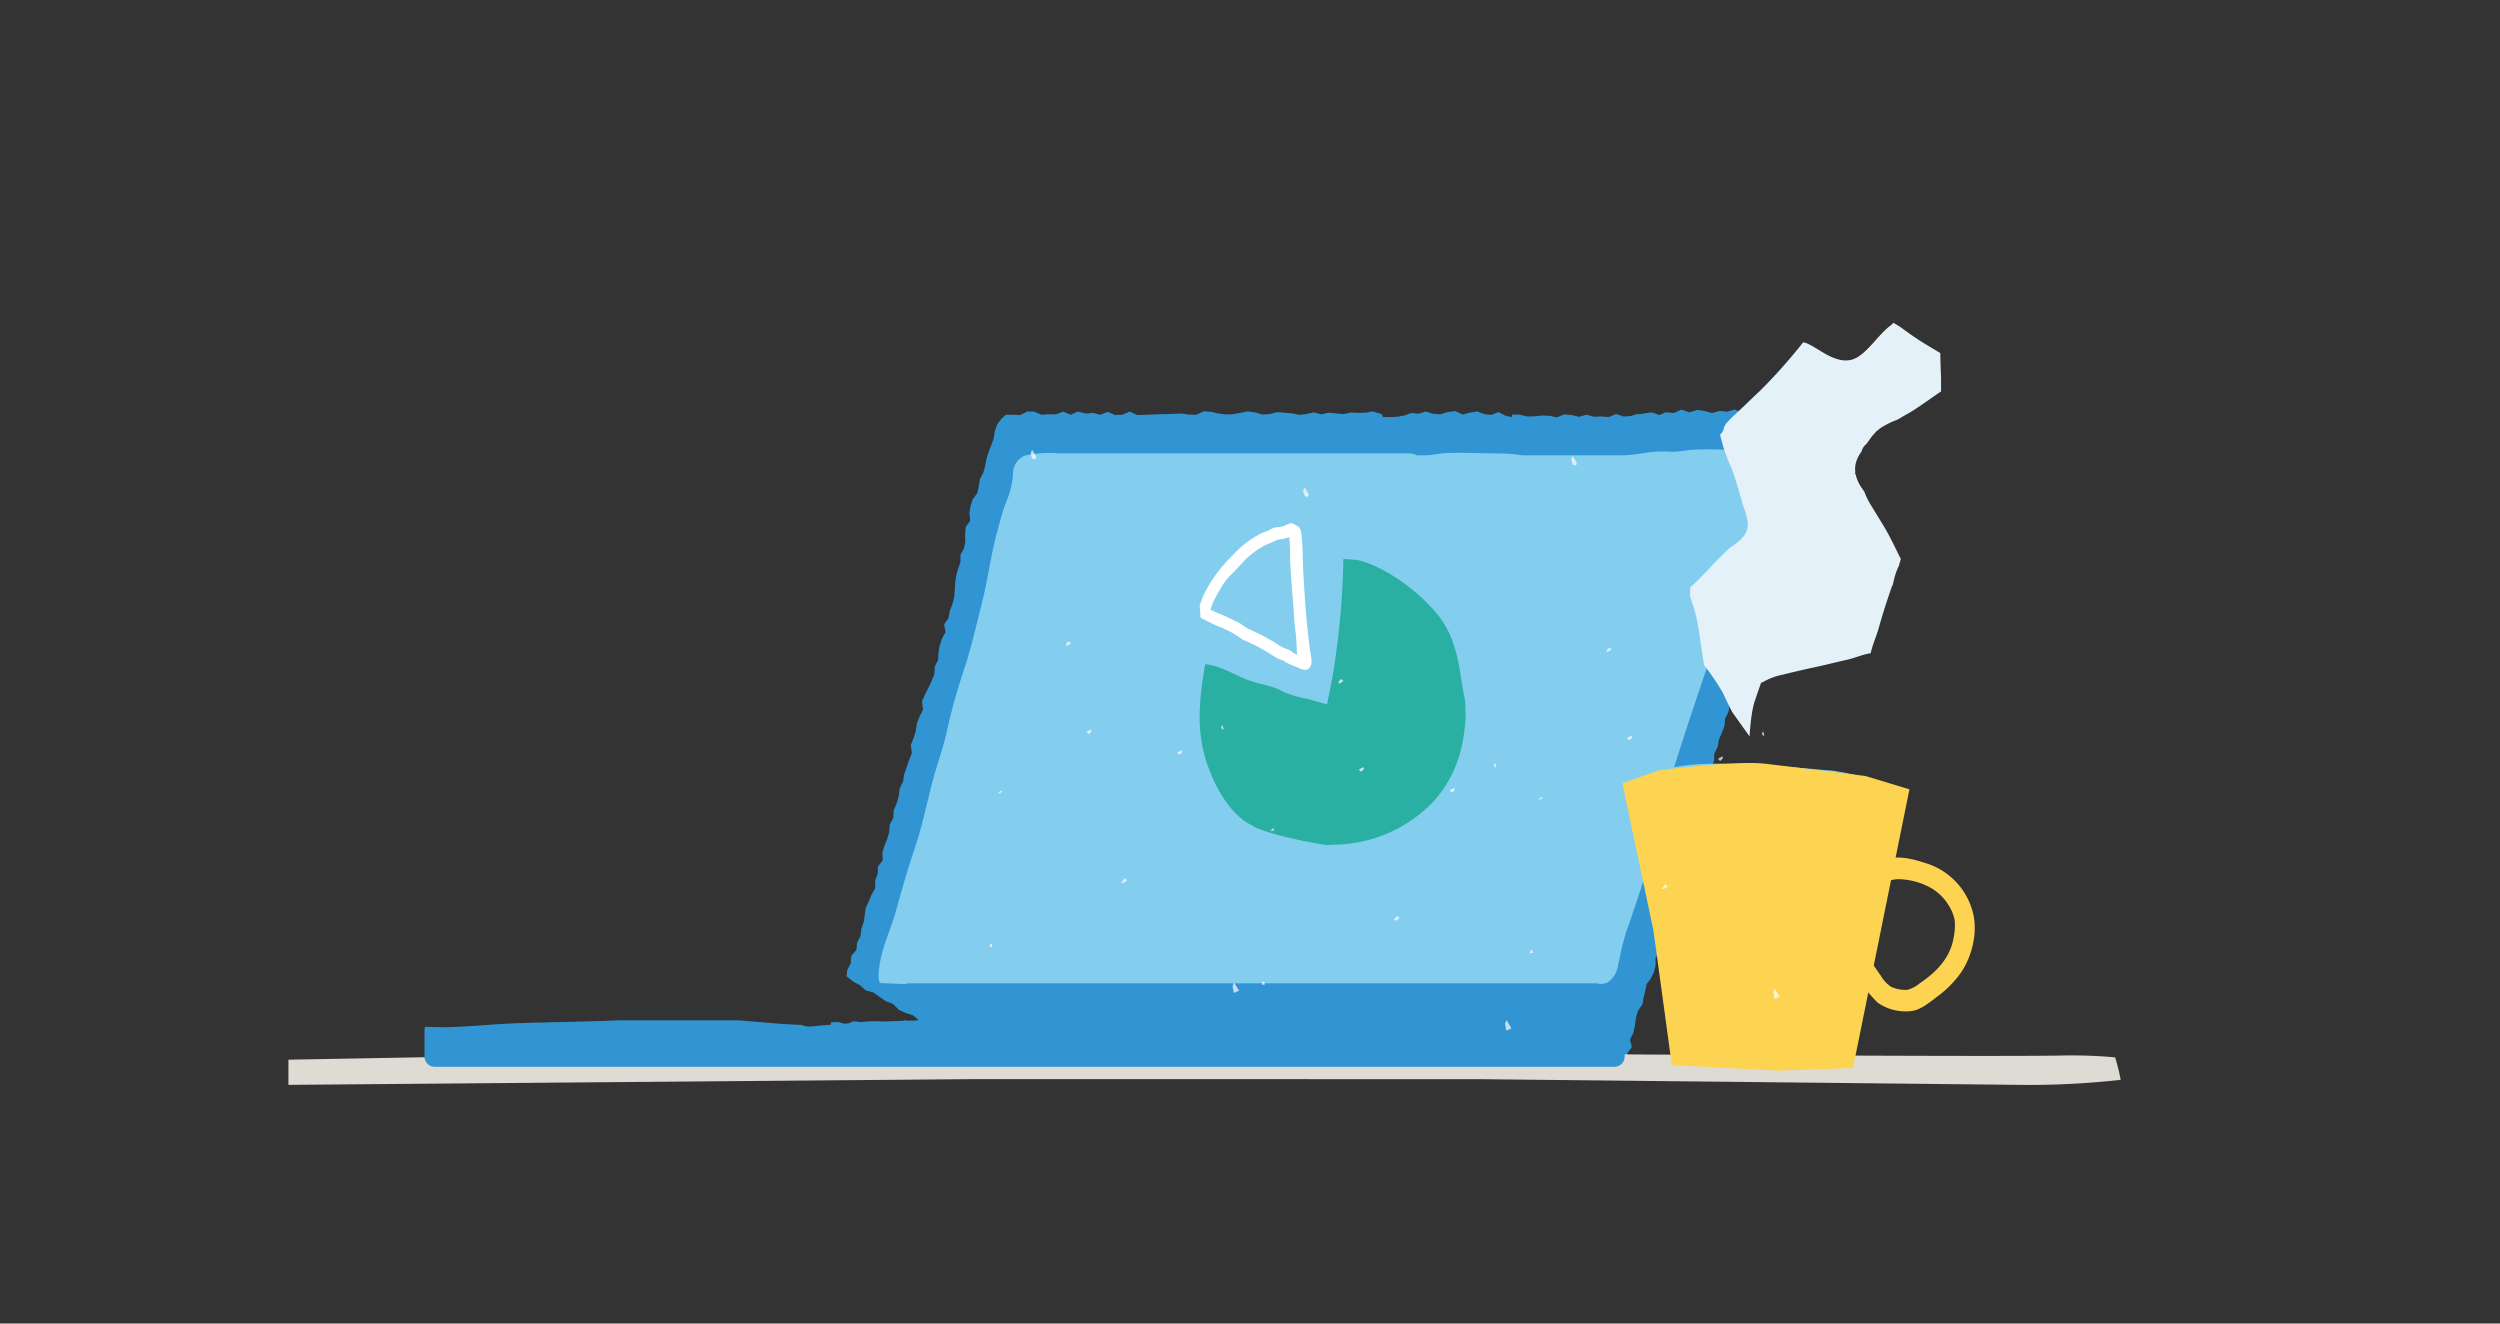
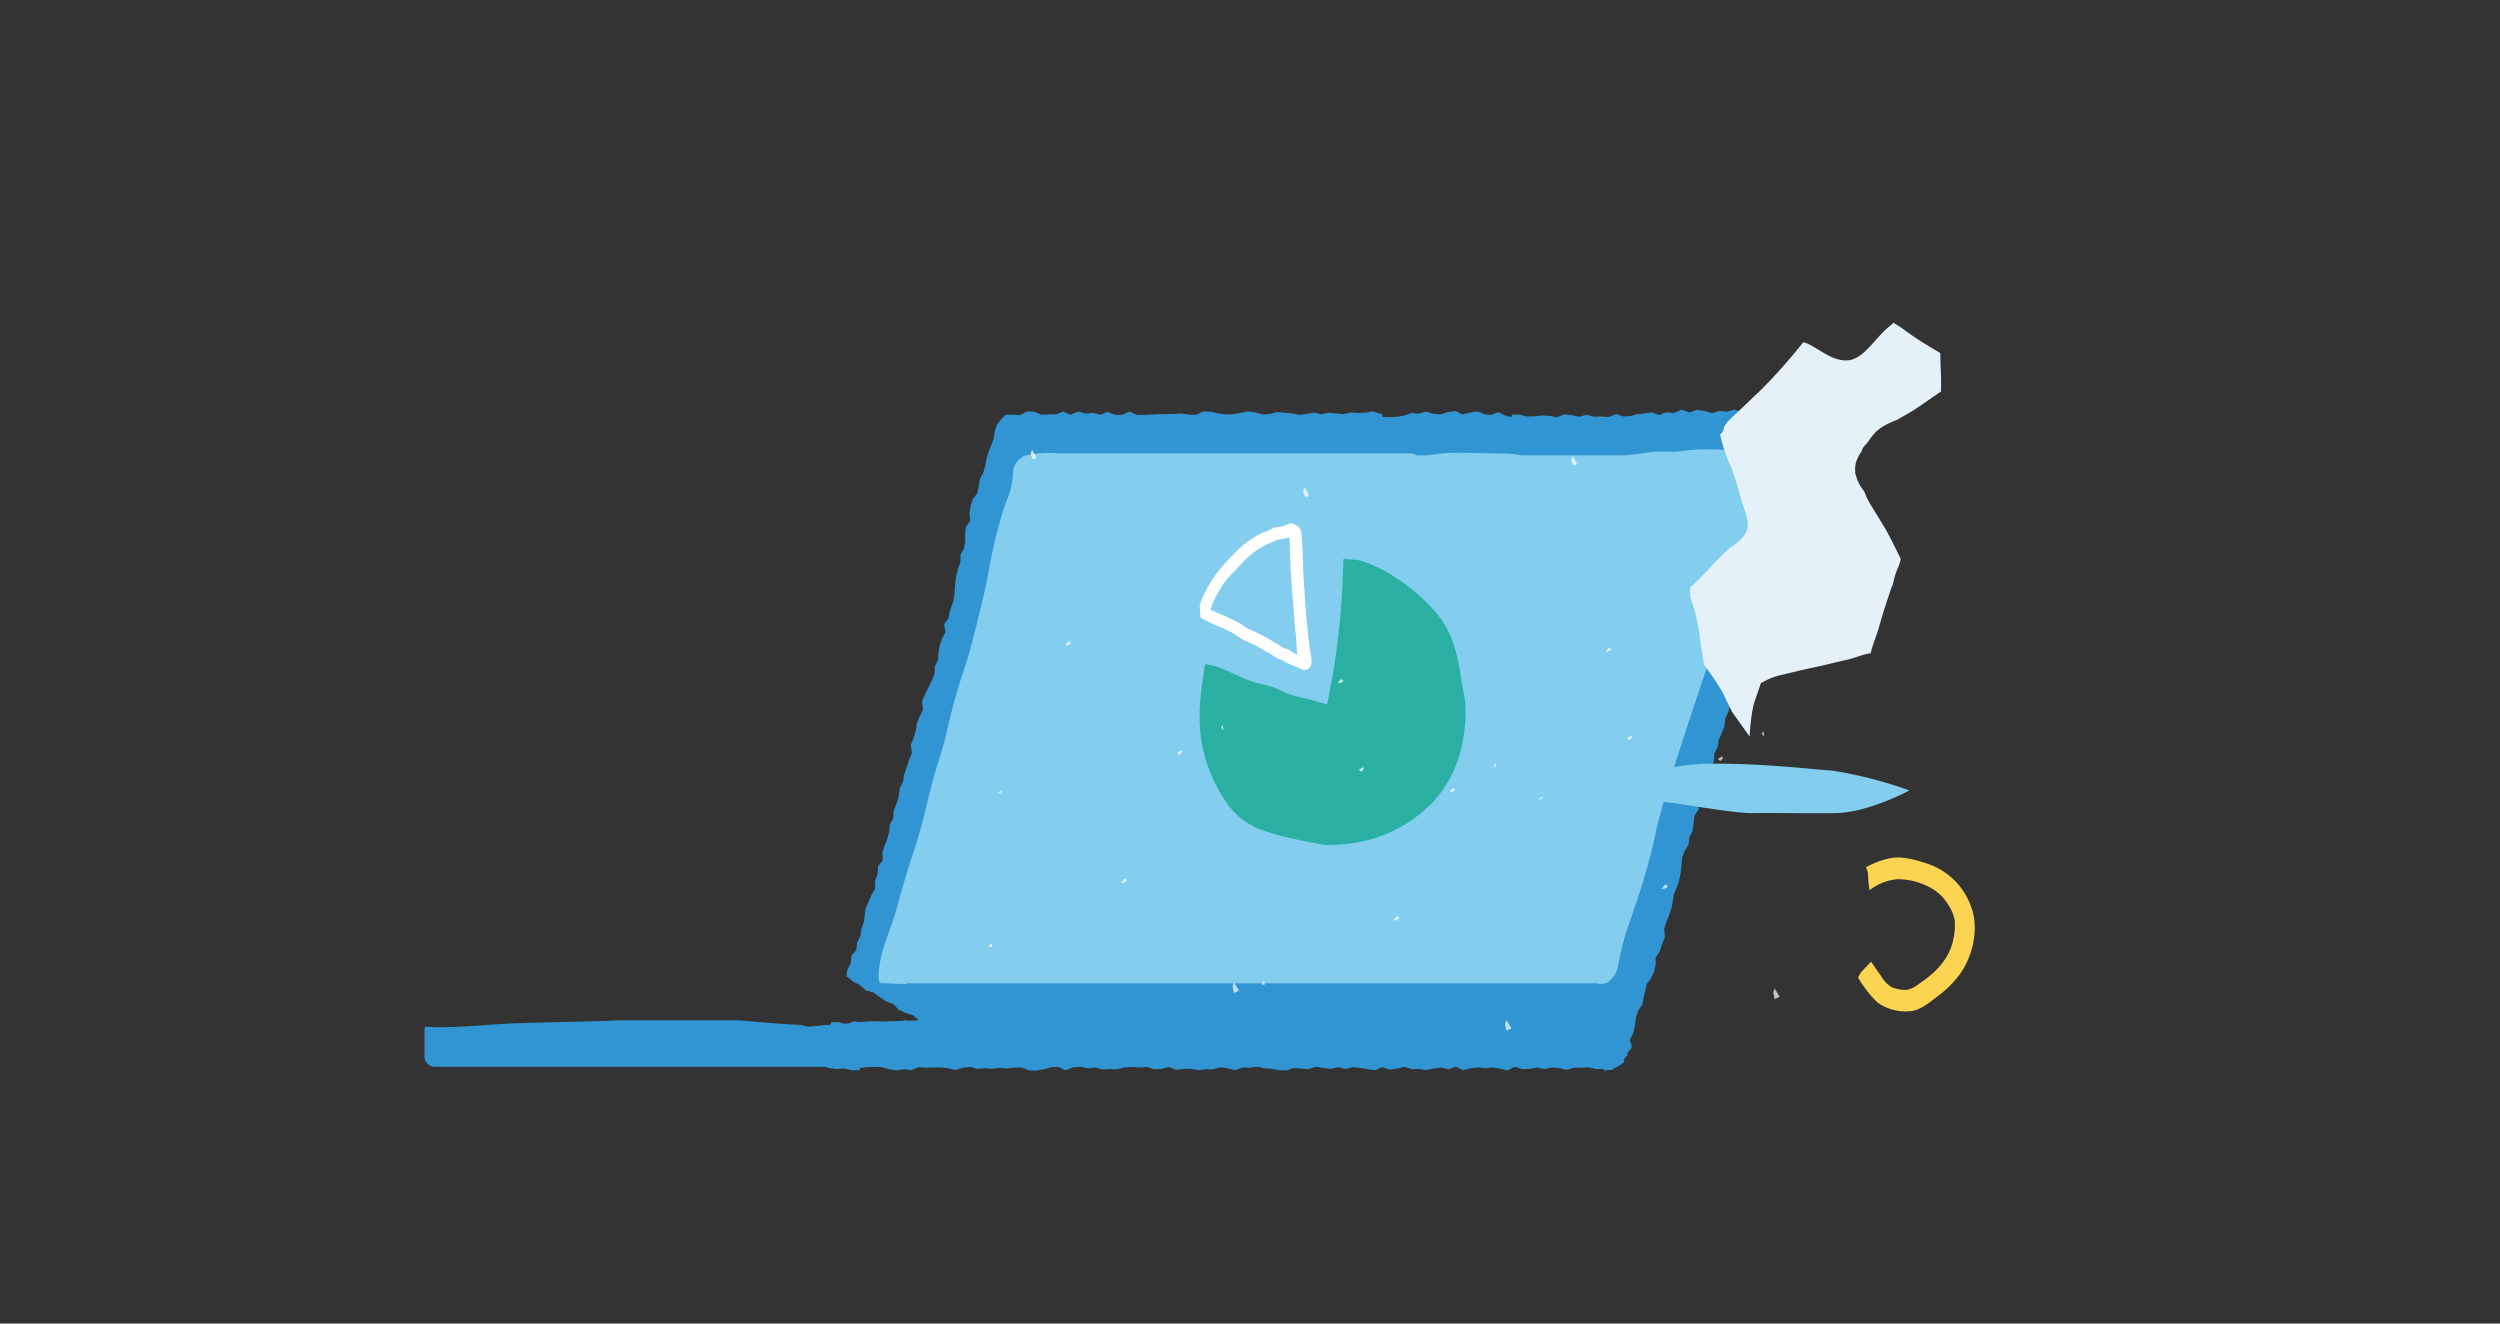
<svg xmlns="http://www.w3.org/2000/svg" viewBox="0 0 408 216">
  <rect x="0" y="0" width="408" height="216" fill="#333333" stroke="none" />
  <defs>
    <style>.cls-1{isolation:isolate;}.cls-10,.cls-12,.cls-2,.cls-4,.cls-5,.cls-9{mix-blend-mode:multiply;}.cls-3,.cls-5{fill:#3295d3;}.cls-4{fill:#dddbd3;}.cls-6,.cls-9{fill:#83cdee;}.cls-7{fill:#2aafa3;}.cls-8{fill:#fff;}.cls-10,.cls-11{fill:#fcd452;}.cls-12{fill:#e5f1f9;}.cls-13{opacity:0.7;}</style>
  </defs>
  <g class="cls-1">
    <g id="Layer_1" data-name="Layer 1">
      <g class="cls-2">
        <polygon class="cls-3" points="294.07 66.91 292.76 66.83 291.55 67.04 290.34 67.08 289.13 67.33 287.92 67.12 286.7 67.33 285.49 67.39 284.27 67.21 283.05 66.85 281.84 67.19 280.63 67.06 279.41 67.41 278.2 67.08 277 66.89 275.7 67.31 274.43 66.85 273.17 67.41 271.87 67.28 270.81 67.74 269.63 67.31 268.52 67.43 267.42 67.64 267.39 67.52 266.18 67.88 264.97 67.98 263.76 67.57 262.55 68.07 261.34 67.97 260.13 68.01 258.92 67.68 257.71 68.02 256.5 67.74 255.29 67.63 254.08 68.11 252.87 67.86 251.65 67.81 250.44 67.94 249.22 67.97 248.01 67.67 246.79 67.66 246.69 68.08 245.61 67.81 244.56 67.25 243.42 67.7 242.33 67.62 241.12 67.15 239.91 67.33 238.7 67.65 237.51 67.09 236.3 67.24 235.08 67.62 233.88 67.53 232.67 67.16 231.48 67.53 230.32 67.39 229.22 67.81 228.1 68.01 226.93 68.06 225.68 68.07 225.54 67.61 224.06 67.14 222.86 67.35 221.66 67.39 220.46 67.32 219.26 67.58 218.05 67.47 216.85 67.35 215.65 67.62 214.45 67.31 213.25 67.55 212.06 67.71 210.86 67.45 209.66 67.37 208.46 67.25 207.25 67.57 206.05 67.65 204.85 67.3 203.65 67.14 202.44 67.38 201.24 67.59 200.04 67.64 198.84 67.49 197.63 67.2 196.43 67.14 195.23 67.69 194.02 67.67 192.82 67.48 191.61 67.54 190.41 67.58 189.21 67.6 188 67.65 186.79 67.7 185.59 67.74 184.39 67.16 183.18 67.69 181.98 67.72 180.78 67.22 179.57 67.69 178.36 67.39 177.15 67.49 175.94 67.16 174.74 67.69 173.53 67.18 172.32 67.62 171.1 67.61 169.95 67.69 168.8 67.18 167.63 67.16 166.51 67.75 165.36 67.69 164.15 67.68 163.41 68.38 162.72 69.3 162.34 70.4 162.17 71.57 161.77 72.65 161.35 73.74 161 74.84 160.79 76 160.48 77.12 159.93 78.17 159.74 79.33 159.5 80.48 158.75 81.47 158.39 82.58 158.21 83.74 158.34 84.97 157.62 85.99 157.5 87.16 157.54 88.35 157.33 89.49 156.74 90.56 156.74 91.74 156.35 92.85 156.05 93.98 155.89 95.13 155.82 96.3 155.72 97.48 155.42 98.61 155.01 99.72 154.8 100.87 154.08 101.9 154.31 103.17 153.73 104.23 153.36 105.35 153.16 106.5 153.1 107.71 152.56 108.77 152.5 109.98 152.05 111.12 151.52 112.23 150.96 113.33 150.47 114.46 150.64 115.8 150.09 116.91 149.63 118.05 149.46 119.27 149.1 120.44 148.64 121.59 148.82 122.88 148.36 124.04 147.97 125.21 147.56 126.37 147.37 127.59 146.82 128.7 146.68 129.94 146.34 131.12 145.86 132.25 145.78 133.5 145.19 134.61 145.11 135.8 144.79 136.93 144.35 138.04 144 139.16 144.07 140.39 143.29 141.41 143.24 142.61 142.82 143.72 142.84 144.95 142.25 146 141.79 147.09 141.29 148.16 141.13 149.33 140.96 150.5 140.57 151.61 140.43 152.78 139.87 153.84 139.77 155.03 138.93 156 138.85 157.2 138.29 158.26 138.14 159.43 138.26 159.39 139.23 160.2 140.34 160.77 141.28 161.63 142.53 161.97 143.55 162.7 144.58 163.41 145.77 163.84 146.66 164.79 147.8 165.32 149.03 165.71 149.92 166.47 148.85 166.8 147.64 166.51 146.47 166.94 145.27 166.91 144.06 166.76 142.86 166.66 141.66 166.69 140.47 166.81 139.26 166.67 138.09 167.23 136.87 166.79 135.61 166.85 135.6 168.17 135.14 169.19 135.1 170.3 134.68 171.35 134.73 172.46 134.65 174.05 135.23 174.3 136.49 174.46 137.75 174.38 139.01 174.66 140.27 174.64 140.34 174.28 141.54 174.15 142.73 174.06 143.93 174.16 145.13 174.51 146.33 174.69 147.52 174.49 148.72 174.64 149.92 174.16 151.12 174.26 152.32 174.21 153.52 174.21 154.72 174.33 155.93 174.63 157.13 174.26 158.33 174.12 159.53 174.43 160.73 174.34 161.93 174.44 163.13 174.25 164.32 174.37 165.52 174.23 166.72 174.2 167.92 174.69 169.12 174.71 170.32 174.52 171.52 174.16 172.72 174.13 173.92 174.68 175.12 174.18 176.32 174.07 177.52 174.36 178.73 174.21 179.93 174.55 181.13 174.48 182.33 174.5 183.53 174.19 184.73 174.13 185.93 174.21 187.13 174.12 188.33 174.5 189.53 174.46 190.73 174.12 191.93 174.58 193.14 174.45 194.34 174.43 195.54 174.64 196.74 174.5 197.94 174.5 199.15 174.17 200.35 174.36 201.55 174.65 202.75 174.23 203.95 174.25 205.16 174.07 206.36 174.35 207.56 174.43 208.76 174.65 209.96 174.7 211.16 174.3 212.37 174.4 213.57 174.5 214.77 174.08 215.97 174.3 217.17 174.44 218.37 174.16 219.57 174.46 220.77 174.15 221.97 174.28 223.17 174.49 224.37 174.66 225.57 174.15 226.78 174.56 227.98 174.41 229.18 174.1 230.38 174.49 231.58 174.45 232.78 174.63 233.99 174.38 235.19 174.21 236.4 174.51 237.6 174.07 238.8 174.66 240.01 174.34 241.21 174.2 242.41 174.33 243.62 174.21 244.83 174.42 246.03 174.7 247.24 174.08 248.44 174.49 249.64 174.45 250.85 174.21 252.05 174.47 253.26 174.21 254.47 174.31 255.67 174.61 256.88 174.24 258.09 174.24 259.3 174.19 260.51 174.48 261.72 174.44 261.66 174.7 263.03 174.61 264.11 173.95 265.04 173.34 264.87 172.95 265.7 172.13 265.53 171.94 266.2 171.08 266.26 171.04 266.28 170.78 266.26 170.6 266 169.7 266.56 168.56 266.82 167.35 266.97 166.12 267.34 164.94 268.06 163.88 268.24 162.77 268.51 161.69 268.74 160.6 269.44 159.66 269.91 158.64 270.19 157.57 270.19 156.3 270.88 155.25 271.23 154.1 271.72 152.98 271.59 151.68 271.92 150.52 272.38 149.39 272.77 148.24 273.01 147.05 273.2 145.86 273.7 144.73 274.06 143.6 274.28 142.43 274.42 141.24 274.51 140.03 274.92 138.91 275.57 137.86 275.7 136.66 276.24 135.58 276.38 134.38 276.5 133.17 277.19 132.13 277.39 130.95 277.67 129.79 278.07 128.67 278.69 127.61 278.67 126.36 279.25 125.3 279.73 124.2 279.77 122.97 280.33 121.89 280.52 120.7 281.01 119.6 281.43 118.48 281.55 117.26 282.08 116.18 282.31 114.99 282.74 113.87 283.12 112.74 283.67 111.66 284.01 110.52 284.56 109.44 284.92 108.3 285.14 107.11 285.8 106.08 286.3 104.99 286.17 103.68 287.03 102.72 287.16 101.5 287.83 100.47 287.91 99.24 288.29 98.11 289.07 97.12 289.38 95.98 289.86 94.86 290.07 93.63 290.57 92.52 290.96 91.36 291.24 90.17 291.64 89.02 291.67 87.76 292.07 86.61 292.46 85.45 292.8 84.28 293.43 83.19 293.38 81.89 293.98 80.77 294.64 79.69 294.64 78.38 295 77.2 295.59 76.07 295.92 74.86 295.65 73.57 295.87 72.35 295.8 71.37 296.63 70.47 295.52 69.4 294.98 68.08 294.07 66.91" />
      </g>
-       <path class="cls-4" d="M345.19,172.56a78.39,78.39,0,0,0-9.12-.29c-15.85.25-104.22-.42-104.22-.42l-82.73-.75L47.07,172.94v4.11l111.17-.93H241.4l88.16.93a134.82,134.82,0,0,0,16.54-.82A35.1,35.1,0,0,0,345.19,172.56Z" />
      <path class="cls-5" d="M69.39,167.56c4.92.31,9.82-.38,14.74-.56,5.62-.2,11.24-.24,16.86-.48l.78,0h18.76c3.41.26,6.86.63,10.29.75a3.2,3.2,0,0,0,1.6.24c6.29-.61,12.62-.89,19-1h13.35c10.54.14,21.08.53,31.55.56l.15,0,.28,0c6.88-.15,13.75-.38,20.63-.56h45.32l1.38.11a1.66,1.66,0,0,1,1.06,1.54v4.28a1.66,1.66,0,0,1-1.66,1.66H70.93a1.66,1.66,0,0,1-1.65-1.66v-4.28A1.62,1.62,0,0,1,69.39,167.56Z" />
      <path class="cls-6" d="M146.3,148.4c.91-3.36,1.89-6.69,3-10s1.84-6.73,2.69-10.11,2-6.22,2.67-9.54a98.63,98.63,0,0,1,3-10.45c1-3.29,1.8-6.71,2.64-10.09.91-3.63,1.38-7.42,2.33-11,.43-1.63.89-3.39,1.45-5a14.17,14.17,0,0,0,1.24-4.78,3.15,3.15,0,0,1,1.36-2.74,2.21,2.21,0,0,1,.68-.36A18.28,18.28,0,0,1,172.9,74h57.19a2,2,0,0,1,1.1.31h1.21c1.24,0,2.45-.32,3.67-.37,2.92-.13,5.86.08,8.78.06a23.92,23.92,0,0,1,3.58.31h16.71a33.69,33.69,0,0,0,3.6-.44,19.78,19.78,0,0,1,4.14-.13c1.18,0,2.26-.27,3.45-.34,3-.19,6.13.09,9.17.09,1.48,0,2.28,1.36,2.39,2.83A3.86,3.86,0,0,1,288.2,78c-.08,3-1.37,5.9-2.17,8.72-1,3.48-2,7-3.29,10.32-1.12,3-11.36,32.2-12.65,39.45a100.69,100.69,0,0,1-2.89,10.34s-1.2,3.6-1.75,5.1a39.48,39.48,0,0,0-1.2,4.82,3.7,3.7,0,0,1-.19.64s0,.11,0,.16,0,.12,0,.18l0,0c-.08.26-.17.53-.26.79l0,.08a5.49,5.49,0,0,1-.47.79.71.71,0,0,1-.1.14,5.19,5.19,0,0,1-.62.62,1.58,1.58,0,0,1-.93.38,1.49,1.49,0,0,1-1-.05l-.05,0H148l-.06.11c-1.42,0-2.88-.11-4.35-.15a3.9,3.9,0,0,1-.2-1.52C143.61,155.06,145.33,152,146.3,148.4Z" />
      <g class="cls-2">
        <path class="cls-7" d="M239.12,114.44c-1-4.74-1-9.5-4.21-13.77-2.7-3.54-8.24-7.94-13.16-9.24-.81-.1-1.64-.16-2.51-.19a131.3,131.3,0,0,1-1.53,17.7c-.11.69-.32,1.91-.32,1.91l-.81,4.11-3.33-.93a18.85,18.85,0,0,1-3.68-1.06c-2.16-1.23-3.79-1.16-6.1-2.07s-4.37-2.26-6.79-2.51c-.8,4.8-1.41,9.38-.26,14.26,1,4.11,3.81,10.1,7.82,12a4.36,4.36,0,0,1,.6.37c4.06,1.76,11.63,2.9,11.63,2.9s2.28-.09,2.86-.15a22.7,22.7,0,0,0,14.64-7c3.71-4.15,4.9-8.64,5.22-13.69C239.17,116.21,239.14,115.32,239.12,114.44Z" />
      </g>
      <path class="cls-8" d="M213.34,102.15c-.28-2.63-.43-5.31-.6-8s-.07-5-.42-7.53L212,86q-.54-.32-1.08-.6a.83.83,0,0,0-.27,0c-.48.12-.91.37-1.39.51s-.9.09-1.34.22a8.33,8.33,0,0,0-1,.49c-.39.17-.8.27-1.19.47a16.11,16.11,0,0,0-4.61,3.59,24.2,24.2,0,0,0-3.59,4.42,25.49,25.49,0,0,0-1.31,2.48,11.84,11.84,0,0,1-.43,1.18l0,.07c.06.64.1,1.29.13,1.94l.09.09a31,31,0,0,0,3.56,1.65c.65.33,1.32.62,1.95,1a14.8,14.8,0,0,0,1.44.94,28.17,28.17,0,0,1,3.43,1.72c.58.34,1.15.7,1.73,1.06s1,.42,1.49.67a.77.77,0,0,0,.16.15,18.23,18.23,0,0,0,2,.87c.67.31,1.42.73,2,0s.08-2.21,0-3C213.58,104.6,213.48,103.38,213.34,102.15Zm-2.41,4.29a1.07,1.07,0,0,0-.16-.14c-.5-.35-1.13-.45-1.65-.76s-1.14-.72-1.72-1.06a30.74,30.74,0,0,0-3.67-1.85,10.31,10.31,0,0,1-1.19-.8c-.63-.37-1.32-.64-2-1-1-.5-2-.82-3-1.33l0,0c.16-.37.25-.76.41-1.13a20.78,20.78,0,0,1,1.2-2.23A9.59,9.59,0,0,1,200.71,94c.62-.65,1.25-1.27,1.85-1.94a13.6,13.6,0,0,1,4.12-3.18c.33-.17.7-.26,1-.41a4.7,4.7,0,0,1,.95-.41,10.19,10.19,0,0,0,1.23-.21l.54-.2c.16,1.49.12,3,.19,4.51.09,1.94.24,3.86.41,5.78.16,1.76.2,3.53.44,5.27.11.84.13,1.66.19,2.49,0,.37,0,.75.07,1.11,0,0,0,0,0,.07A8.92,8.92,0,0,1,210.93,106.44Z" />
      <path class="cls-9" d="M311.62,129s-6.7,3.64-12.14,3.7-10.06-.06-13.41,0-12.91-1.8-14.94-1.84-6.34-2.31-6.34-2.31,4.61-3.59,13.31-3.88,20.43,1.18,20.75,1.06A69.47,69.47,0,0,1,311.62,129Z" />
-       <path class="cls-10" d="M288.21,124.65c6.28.77,16.25,2,16.25,2l7.16,2.17-9.21,45.49-12.15.42-17.42-.9-3-22-5.07-24,6-2.12S283.28,124.05,288.21,124.65Z" />
      <g class="cls-2">
        <path class="cls-11" d="M321.76,148.19A11.4,11.4,0,0,0,314.7,141c-2-.64-4.19-1.34-6.26-.93a13.16,13.16,0,0,0-3.91,1.47,3.14,3.14,0,0,1,.34,1.3,18,18,0,0,0,.24,2.44,8.8,8.8,0,0,1,4.53-1.8,11.3,11.3,0,0,1,5.17,1.26,8,8,0,0,1,3.2,3,7,7,0,0,1,1,2.46,9.48,9.48,0,0,1-.15,2.66c-.54,3.58-3,5.89-5.63,7.67a4.92,4.92,0,0,1-1.93,1,5.49,5.49,0,0,1-2.67-.48,5.24,5.24,0,0,1-1.64-1.76c-.56-.77-1.09-1.57-1.64-2.35-.45.49-.93,1-1.38,1.47-.09.09-.19.19-.28.3l-.08.14c-.08.12-.14.25-.21.36v0a3.68,3.68,0,0,1-.15.35,19.07,19.07,0,0,0,3.17,4.06,7.91,7.91,0,0,0,5.24,1.41c1.7-.08,3.27-1.46,4.61-2.47a17.11,17.11,0,0,0,3.56-3.55C321.88,156.22,323,151.72,321.76,148.19Z" />
      </g>
      <path class="cls-12" d="M316.66,57.62c-.93-.56-1.87-1.11-2.79-1.68S312,54.72,311,54A16.4,16.4,0,0,0,309,52.68a2.57,2.57,0,0,1-.51.48l-.3.23-.3.26c-.25.23-.49.47-.73.72-.5.53-1,1.08-1.47,1.62-.94,1-2.12,2.35-3.53,2.72-1.64.42-3.31-.39-4.69-1.21-.59-.35-1.17-.72-1.76-1.06q-.39-.21-.78-.39l-.22-.08-.42-.12a90.28,90.28,0,0,1-7,7.88c-1.25,1.15-2.45,2.36-3.7,3.51-.54.5-1.09,1-1.58,1.55a2,2,0,0,0-.47.61s-.1.18-.15.27-.07.27-.07.27a1.71,1.71,0,0,1-.62,1,.94.94,0,0,1,.06.15,26.38,26.38,0,0,0,1.8,5.24c.66,1.79,1.2,3.66,1.71,5.49s1.68,3.9.35,5.62a8.12,8.12,0,0,1-2.23,1.89c-1,.94-1.94,1.84-2.85,2.81a52.37,52.37,0,0,1-3.71,3.74c0,.5,0,1,0,1.5a29.35,29.35,0,0,1,1.48,5.87c.25,1.78.48,3.57.82,5.33a39.94,39.94,0,0,1,3,4.41c.51,1.07,1,2.14,1.55,3.2l2.85,4c.07-1.15.17-2.29.34-3.44a15.24,15.24,0,0,1,.4-2c.08-.28,1.12-3.29,1.12-3.29a2.85,2.85,0,0,1,.41-.19,10.18,10.18,0,0,1,3.16-1.17c1.76-.44,3.52-.85,5.3-1.23s3.39-.8,5.1-1.18c1.35-.29,2.58-.89,3.93-1.08.33-1.49,1-2.89,1.39-4.37.6-2.13,1.28-4.23,2-6.32a2,2,0,0,1,.2-.42c.05-.19.1-.38.14-.57a11.79,11.79,0,0,1,.64-2.07c.1-.23.22-.45.3-.68-.06.15.14-.71.11-.29h0a2.45,2.45,0,0,1,.15-.65c-.85-1.69-1.64-3.42-2.6-5.05-.68-1.15-1.39-2.27-2.08-3.42a12.09,12.09,0,0,1-1.27-2.51l-.3-.44a6.19,6.19,0,0,1-1.11-2.35l-.13-.25.06-.13a4.13,4.13,0,0,1,.13-1.7,5.94,5.94,0,0,1,.9-1.73l0,0a2,2,0,0,1,.56-1,4,4,0,0,0,.35-.37,3.12,3.12,0,0,1,.25-.35,4.56,4.56,0,0,1,.27-.39,8.51,8.51,0,0,1,.85-1l.05-.11.15-.09a6.43,6.43,0,0,1,.62-.5,13,13,0,0,1,2.7-1.34L312.22,67c1.55-1,3-2.07,4.56-3.12,0-.74,0-1.49,0-2.23C316.73,60.29,316.67,59,316.66,57.62Z" />
      <g class="cls-13">
        <path class="cls-8" d="M244.14,125.2v-.12l-.16-.61-.22.4.2.35Z" />
-         <path class="cls-8" d="M207.89,135.2l-.11,0-.49.4.46,0,.23-.33A1,1,0,0,1,207.89,135.2Z" />
        <polygon class="cls-8" points="227.4 150.2 228.04 149.45 228.43 149.87 227.81 150.22 227.4 150.2" />
        <polygon class="cls-8" points="245.87 166.48 246.66 167.83 245.84 168.2 245.62 167.09 245.87 166.48" />
        <path class="cls-8" d="M212.67,80.1l.09.44L213,81a.77.77,0,0,1,.25.1l.31-.14c0-.11,0-.23,0-.35l-.65-1.09Z" />
        <path class="cls-8" d="M218.78,110.87l-.35.41.06.25h.15l.62-.36-.28-.3Z" />
-         <path class="cls-8" d="M222.23,125.9l.36-.41-.06-.25h-.15l-.62.35.28.3Z" />
+         <path class="cls-8" d="M222.23,125.9l.36-.41-.06-.25h-.15l-.62.35.28.3" />
        <path class="cls-8" d="M237.06,129.29l.35-.41-.06-.25h-.15l-.62.36.28.3Z" />
        <path class="cls-8" d="M206,160.3l-.06.4.48,0-.09-.45-.24-.1Z" />
      </g>
      <g class="cls-13">
        <path class="cls-8" d="M199.67,119.05v-.12l-.16-.61-.23.4.21.35Z" />
        <path class="cls-8" d="M163.43,129.05l-.12,0-.48.4.45,0,.24-.33A.38.38,0,0,1,163.43,129.05Z" />
        <polygon class="cls-8" points="182.93 144.05 183.57 143.31 183.96 143.72 183.34 144.08 182.93 144.05" />
        <polygon class="cls-8" points="201.4 160.33 202.2 161.68 201.37 162.05 201.15 160.94 201.4 160.33" />
        <path class="cls-8" d="M168.21,74l.09.44a3.42,3.42,0,0,0,.21.43.64.64,0,0,1,.24.1l.32-.14c0-.11,0-.23,0-.35l-.64-1.09Z" />
        <path class="cls-8" d="M174.32,104.72l-.36.41.06.25h.16l.61-.36-.28-.3Z" />
-         <path class="cls-8" d="M177.77,119.76l.36-.42c0-.08,0-.16-.07-.24h-.15l-.62.35.29.3Z" />
        <path class="cls-8" d="M192.59,123.14l.36-.41-.06-.25h-.15l-.62.36.28.3Z" />
        <path class="cls-8" d="M161.53,154.15l-.05.4.48,0-.1-.45-.23-.1Z" />
      </g>
      <g class="cls-13">
        <path class="cls-8" d="M287.91,120.05v-.12l-.16-.61-.22.4.2.35A.52.52,0,0,1,287.91,120.05Z" />
        <path class="cls-8" d="M251.66,130.05l-.11,0-.49.4.46,0,.23-.33A1,1,0,0,1,251.66,130.05Z" />
        <polygon class="cls-8" points="271.17 145.05 271.81 144.3 272.2 144.72 271.58 145.07 271.17 145.05" />
        <polygon class="cls-8" points="289.64 161.32 290.44 162.68 289.61 163.05 289.39 161.93 289.64 161.32" />
        <path class="cls-8" d="M256.44,75l.09.44.21.43a.77.77,0,0,1,.25.1l.31-.14c0-.12,0-.23,0-.35l-.65-1.09Z" />
        <path class="cls-8" d="M262.55,105.72l-.35.41.06.25h.15L263,106l-.28-.3Z" />
        <path class="cls-8" d="M266,120.75l.36-.41-.06-.25h-.15l-.62.36.28.3Z" />
        <path class="cls-8" d="M280.83,124.14l.35-.41-.06-.25H281l-.62.36.28.3Z" />
-         <path class="cls-8" d="M249.77,155.15l-.06.4.48,0-.09-.44-.24-.1Z" />
      </g>
    </g>
  </g>
</svg>